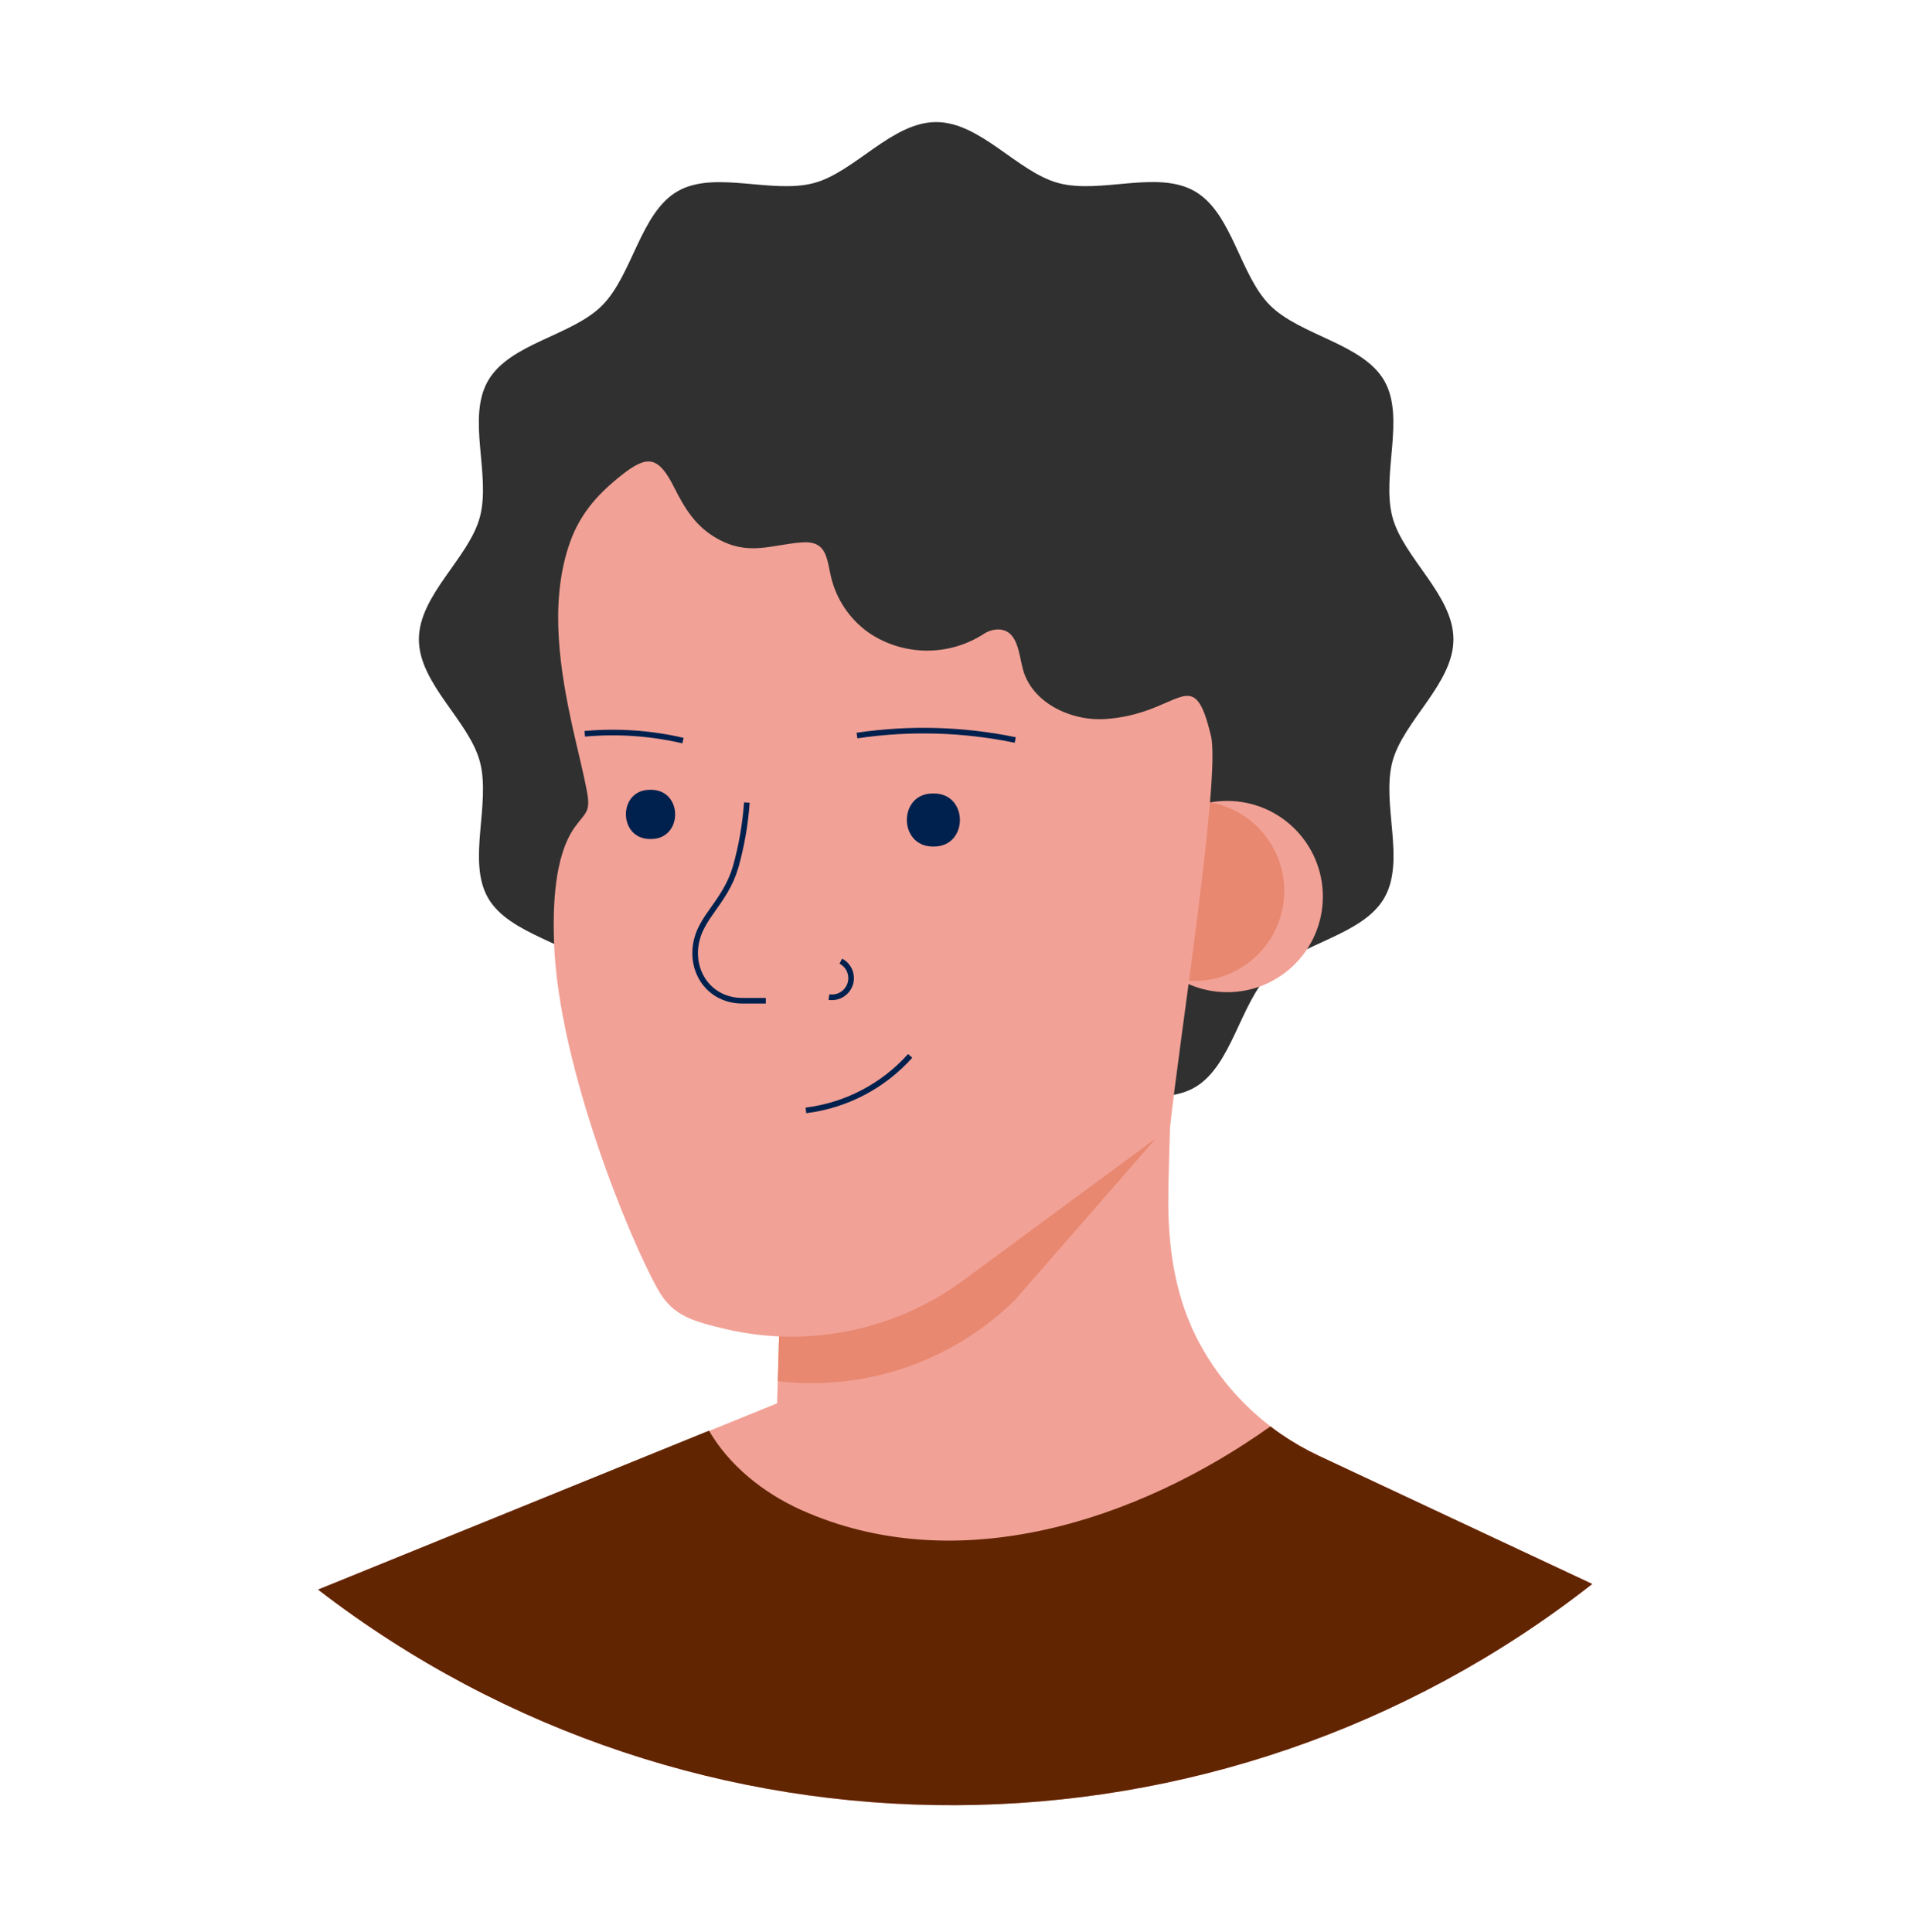
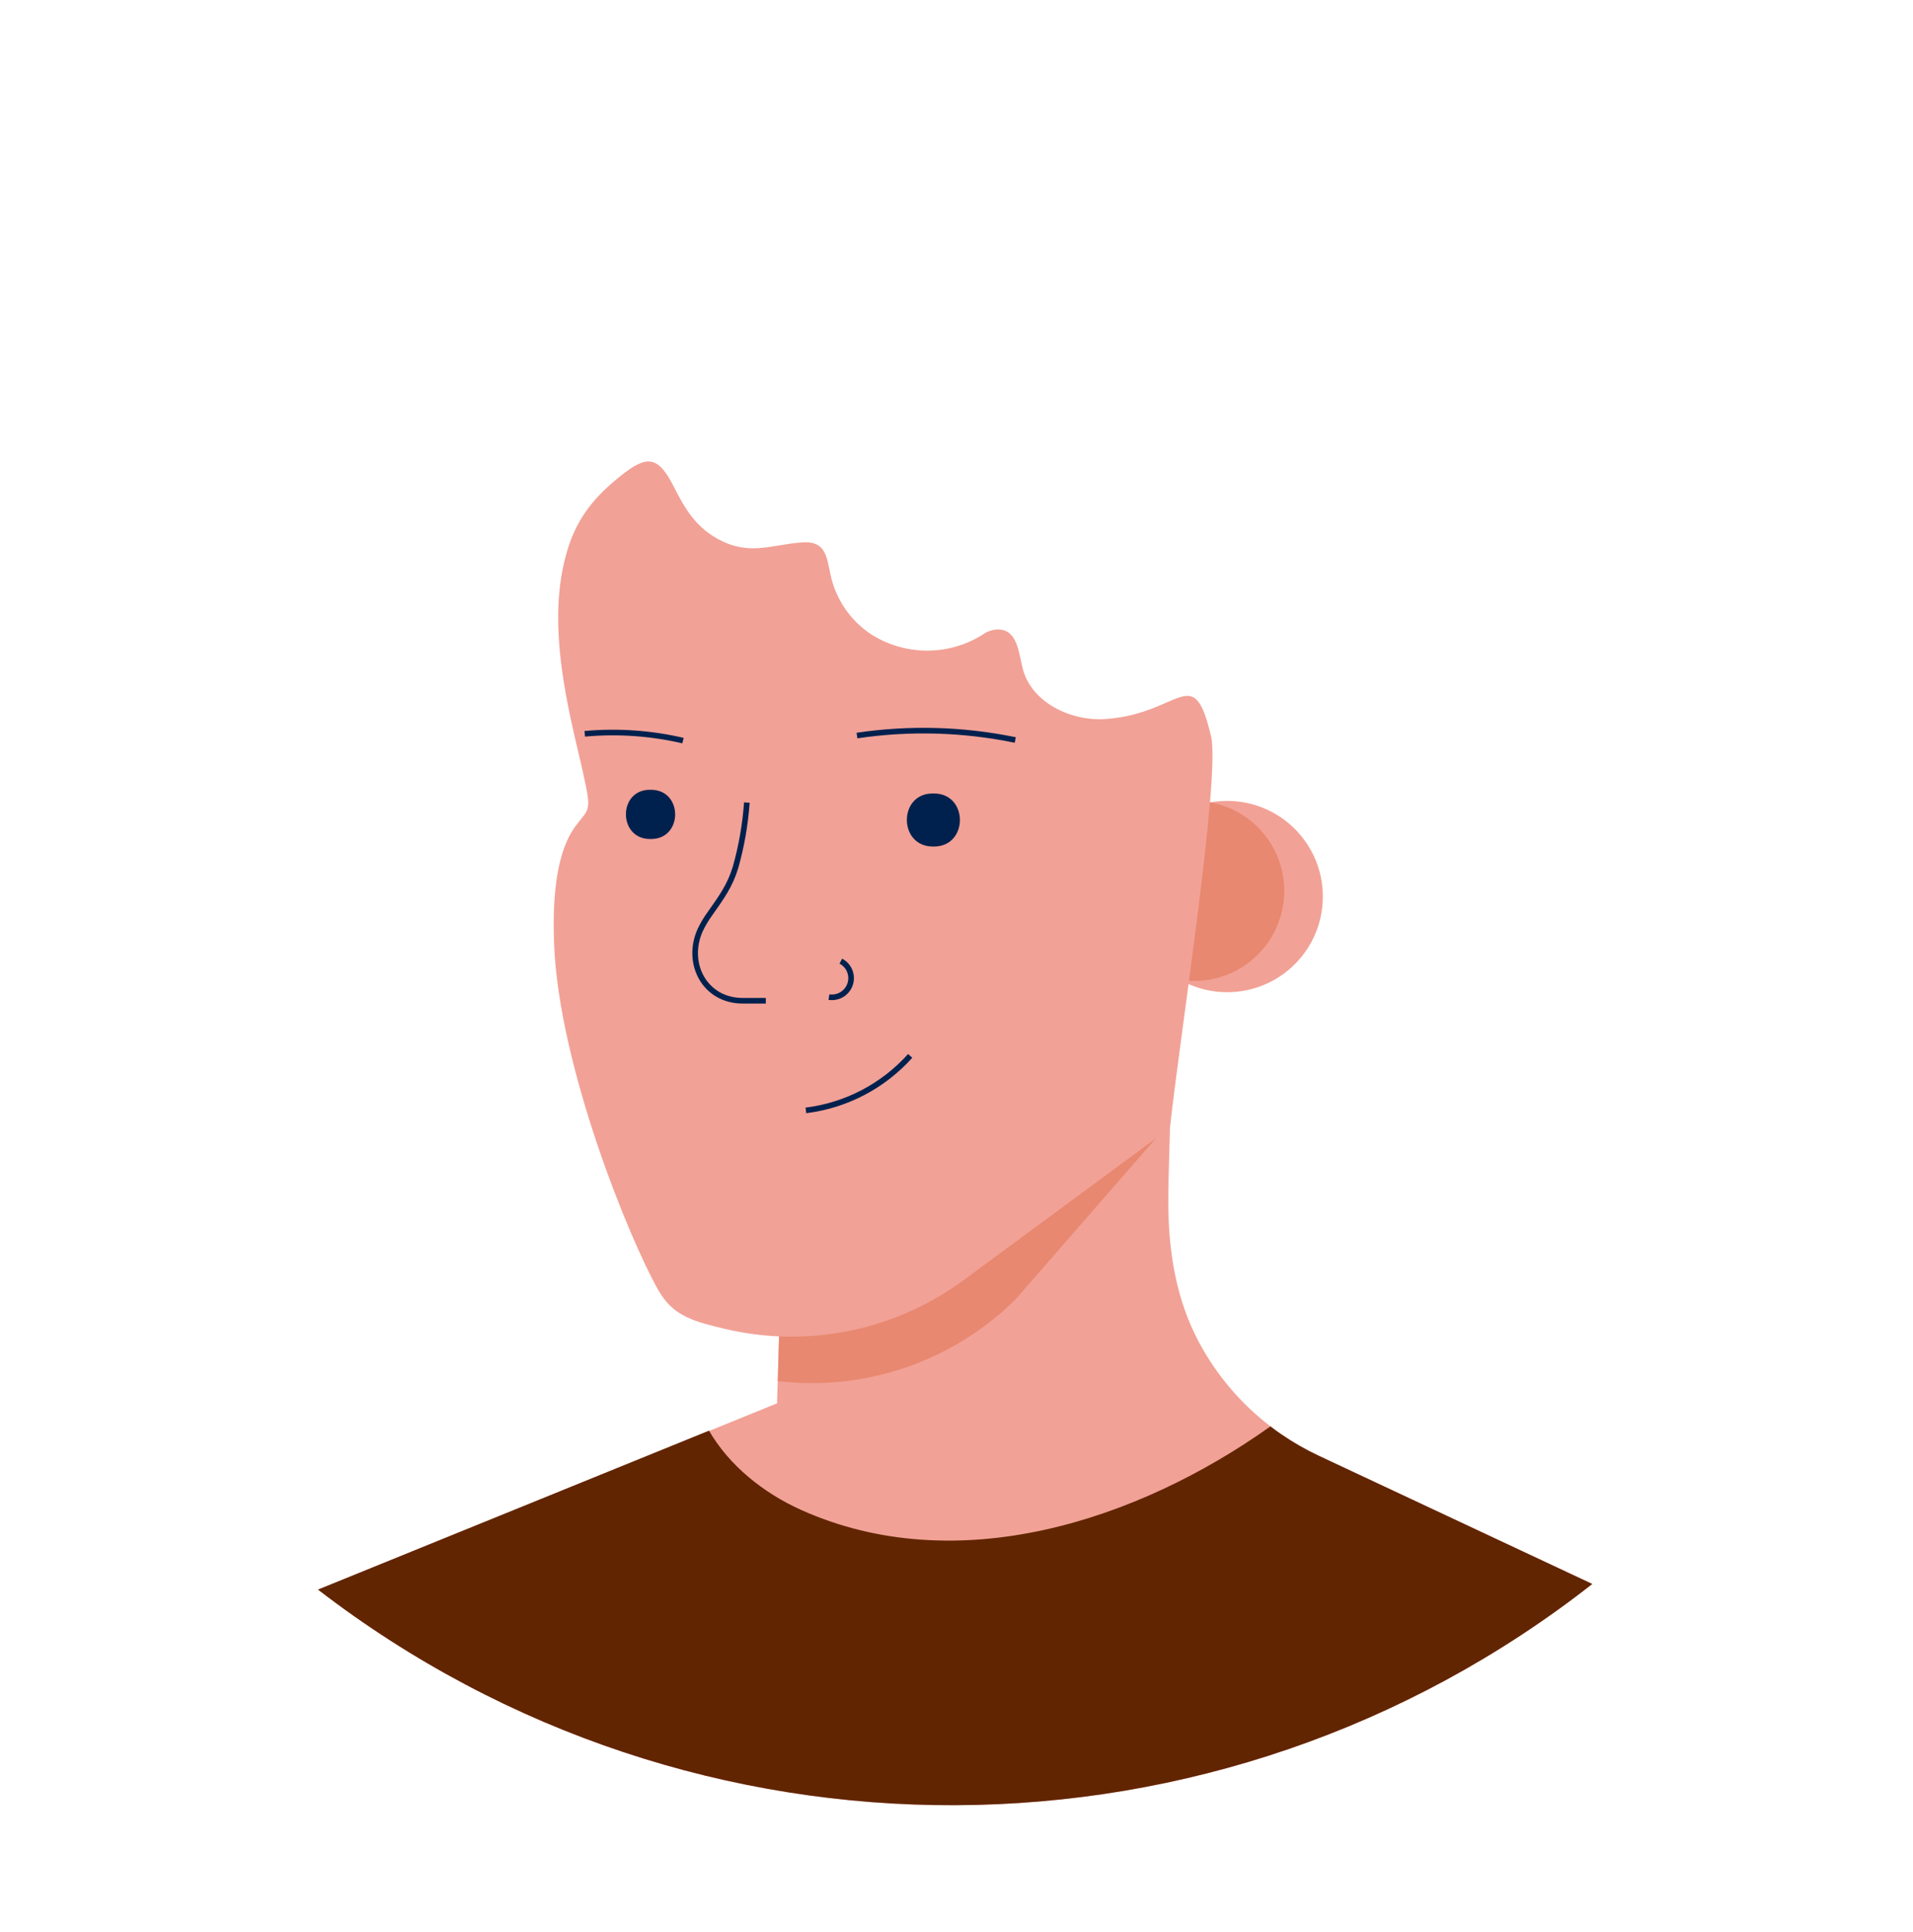
<svg xmlns="http://www.w3.org/2000/svg" width="100" height="101" viewBox="0 0 100 101" fill="none">
-   <path d="M21.897 33.423C21.897 35.738 24.515 37.679 25.085 39.814C25.674 42.026 24.397 45.011 25.515 46.947C26.632 48.882 29.888 49.3 31.479 50.879C33.071 52.458 33.453 55.708 35.415 56.844C37.377 57.979 40.335 56.685 42.544 57.276C44.679 57.846 46.621 60.464 48.938 60.464C51.256 60.464 53.194 57.846 55.329 57.276C57.538 56.688 60.526 57.964 62.459 56.844C64.391 55.723 64.812 52.473 66.394 50.879C67.977 49.285 71.224 48.908 72.359 46.947C73.494 44.985 72.2 42.026 72.788 39.814C73.359 37.679 75.977 35.738 75.977 33.423C75.977 31.108 73.359 29.167 72.788 27.032C72.2 24.82 73.477 21.835 72.359 19.899C71.241 17.964 67.985 17.547 66.394 15.967C64.803 14.388 64.424 11.138 62.459 10.002C60.494 8.867 57.538 10.161 55.329 9.57C53.194 8.999 51.253 6.382 48.938 6.382C46.623 6.382 44.679 8.999 42.544 9.57C40.335 10.158 37.35 8.882 35.415 10.002C33.479 11.123 33.062 14.373 31.479 15.967C29.897 17.561 26.65 17.938 25.515 19.899C24.379 21.861 25.677 24.82 25.085 27.032C24.515 29.167 21.897 31.108 21.897 33.423Z" fill="#303030" />
  <circle cx="5" cy="5" r="5" transform="matrix(-1 0 0 1 69.15 41.87)" fill="#F2A196" />
  <circle cx="4.706" cy="4.706" r="4.706" transform="matrix(-1 0 0 1 67.132 41.87)" fill="#E88870" />
  <path d="M16.623 83.1C36.285 98.238 63.709 98.117 83.235 82.805L68.924 76.097C68.242 75.776 67.588 75.4 66.968 74.973C66.779 74.844 66.591 74.708 66.412 74.567C64.854 73.375 63.572 71.862 62.653 70.129C61.477 67.908 61.088 65.456 61.071 62.956C61.071 61.273 61.162 59.591 61.179 57.906C61.191 56.974 61.201 56.042 61.209 55.108L60.621 55.403L59.097 56.208L58.388 56.329L50.188 57.723L41.035 59.282L40.759 68.694L40.623 73.264V73.361L37.065 74.808L16.623 83.1Z" fill="#F2A196" />
  <path d="M40.659 72.202L41.112 72.249C45.538 72.637 49.911 71.062 53.074 67.94L61.127 58.702C61.153 57.849 61.185 58.379 61.194 57.526C61.206 56.594 61.216 55.662 61.224 54.728L60.635 55.023L59.106 55.814L58.397 55.934L50.197 57.328L41.044 58.887L40.768 68.299L40.659 72.202Z" fill="#E88870" />
  <path d="M62.647 36.694C62.879 36.988 63.085 37.562 63.306 38.491C63.815 40.647 61.585 54.803 61.159 58.968L50.447 66.868C46.887 69.525 42.34 70.487 38.009 69.497C36.282 69.088 35.188 68.824 34.409 67.438C32.903 64.791 29.206 55.735 28.965 49.347C28.897 47.535 28.941 44.771 30.059 43.224C30.603 42.474 30.882 42.459 30.685 41.397C30.488 40.335 30.191 39.2 29.947 38.1C29.273 35.062 28.735 31.63 29.709 28.606C30.227 26.988 31.141 25.918 32.441 24.88C33.829 23.768 34.403 23.821 35.235 25.468C35.797 26.585 36.362 27.527 37.5 28.162C39.15 29.077 40.273 28.482 41.912 28.356C43.347 28.247 43.194 29.356 43.509 30.415C43.835 31.526 44.539 32.489 45.5 33.135C47.286 34.294 49.584 34.307 51.382 33.168C51.626 32.993 51.92 32.901 52.221 32.906C53.203 32.959 53.247 34.138 53.471 34.985C53.944 36.75 56.006 37.727 57.838 37.585C60.827 37.362 61.891 35.697 62.647 36.694Z" fill="#F2A196" />
  <path d="M39.041 41.955C38.96 43.098 38.763 44.229 38.453 45.331C38.159 46.305 37.712 46.911 37.123 47.749C36.92 48.026 36.744 48.321 36.597 48.632C35.821 50.379 36.853 52.317 38.818 52.317H40.032" stroke="#00214E" stroke-width="0.294" />
  <path d="M47.579 55.199C46.165 56.776 44.229 57.789 42.127 58.049" stroke="#00214E" stroke-width="0.294" />
  <path d="M53.071 38.685C50.348 38.123 47.547 38.044 44.797 38.453" stroke="#00214E" stroke-width="0.294" />
  <path d="M35.703 38.717C34.021 38.325 32.287 38.205 30.568 38.361" stroke="#00214E" stroke-width="0.294" />
  <path d="M16.623 83.1C36.285 98.238 63.709 98.117 83.235 82.806L68.924 76.097C68.242 75.776 67.588 75.401 66.968 74.973C66.779 74.844 66.591 74.709 66.412 74.567C59.485 79.497 50.032 82.606 41.856 78.926C39.909 78.044 38.121 76.62 37.062 74.791L16.623 83.1Z" fill="url(#paint0_linear_1940_16959)" />
  <path d="M43.953 50.246C44.388 50.474 44.594 50.983 44.44 51.449C44.286 51.915 43.817 52.202 43.332 52.126" stroke="#00214E" stroke-width="0.294" />
  <path d="M48.753 41.481C46.956 41.481 46.956 44.24 48.753 44.255H48.832C50.627 44.24 50.627 41.496 48.832 41.481H48.753Z" fill="#00214E" />
  <path d="M33.968 41.288C32.303 41.288 32.303 43.847 33.968 43.862H34.044C35.709 43.847 35.709 41.303 34.044 41.288H33.968Z" fill="#00214E" />
  <defs>
    <linearGradient id="paint0_linear_1940_16959" x1="83.235" y1="94.37" x2="16.623" y2="94.37" gradientUnits="userSpaceOnUse">
      <stop stop-color="#612502" />
    </linearGradient>
  </defs>
</svg>